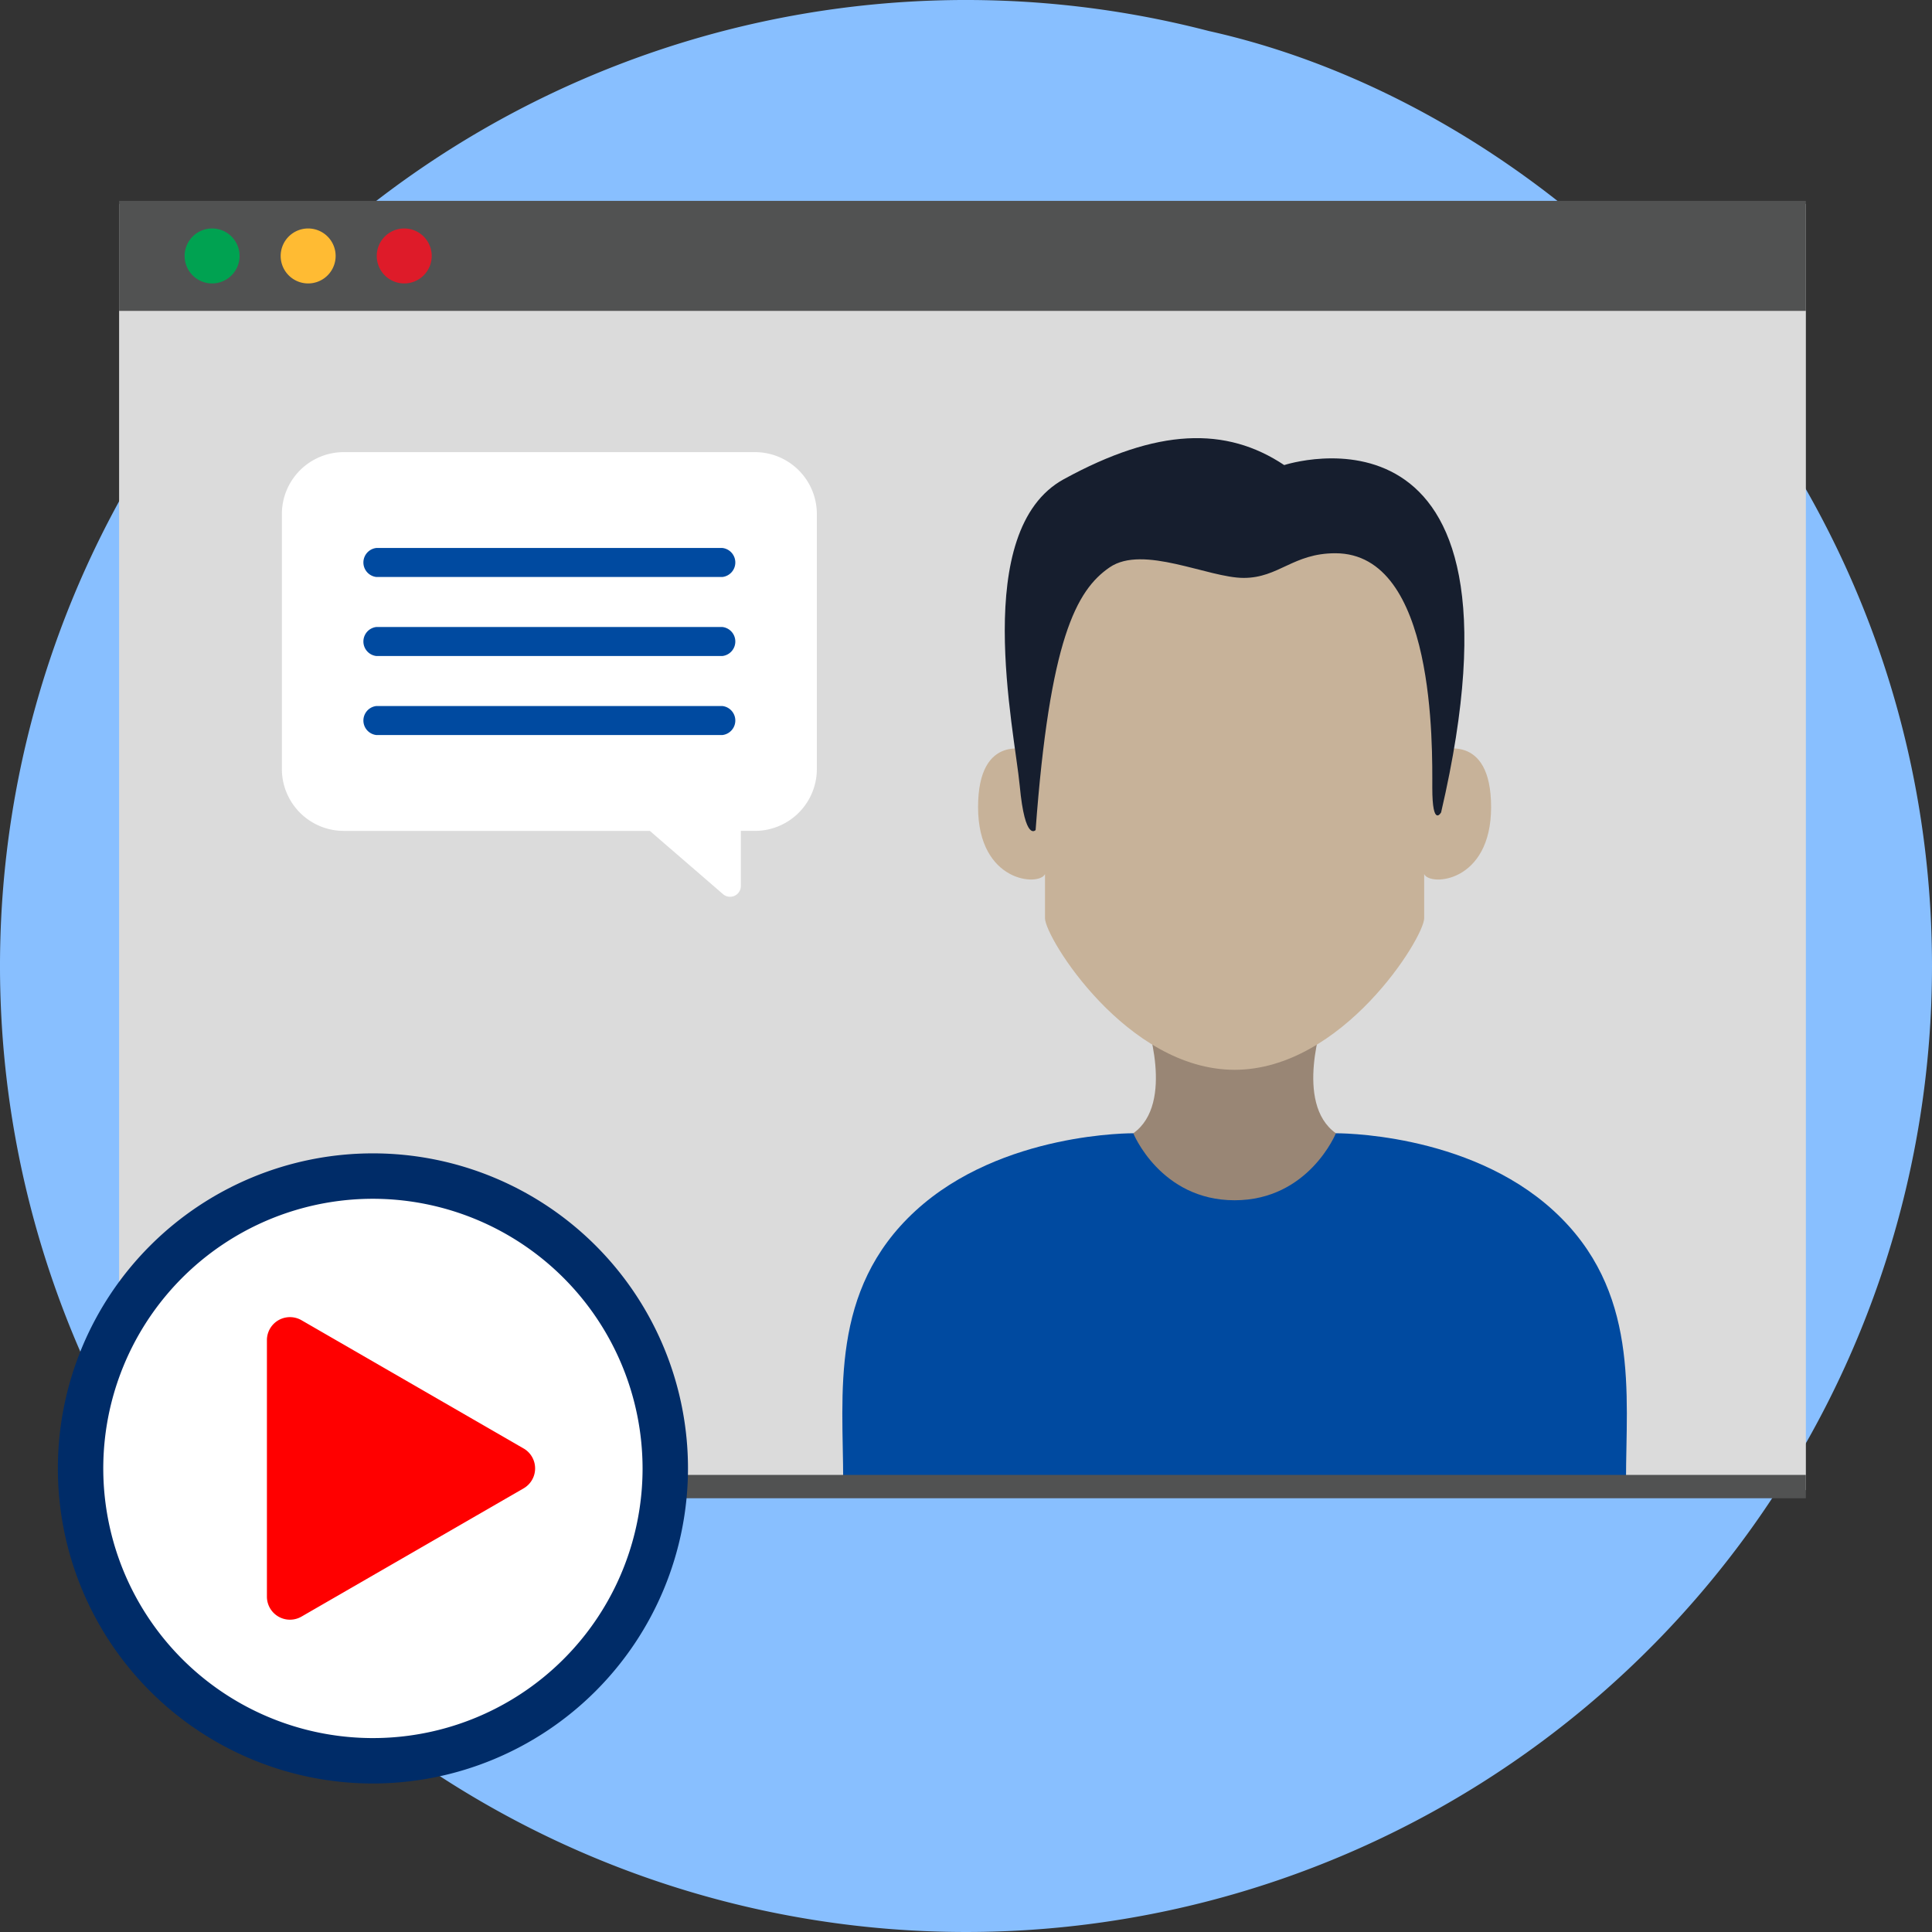
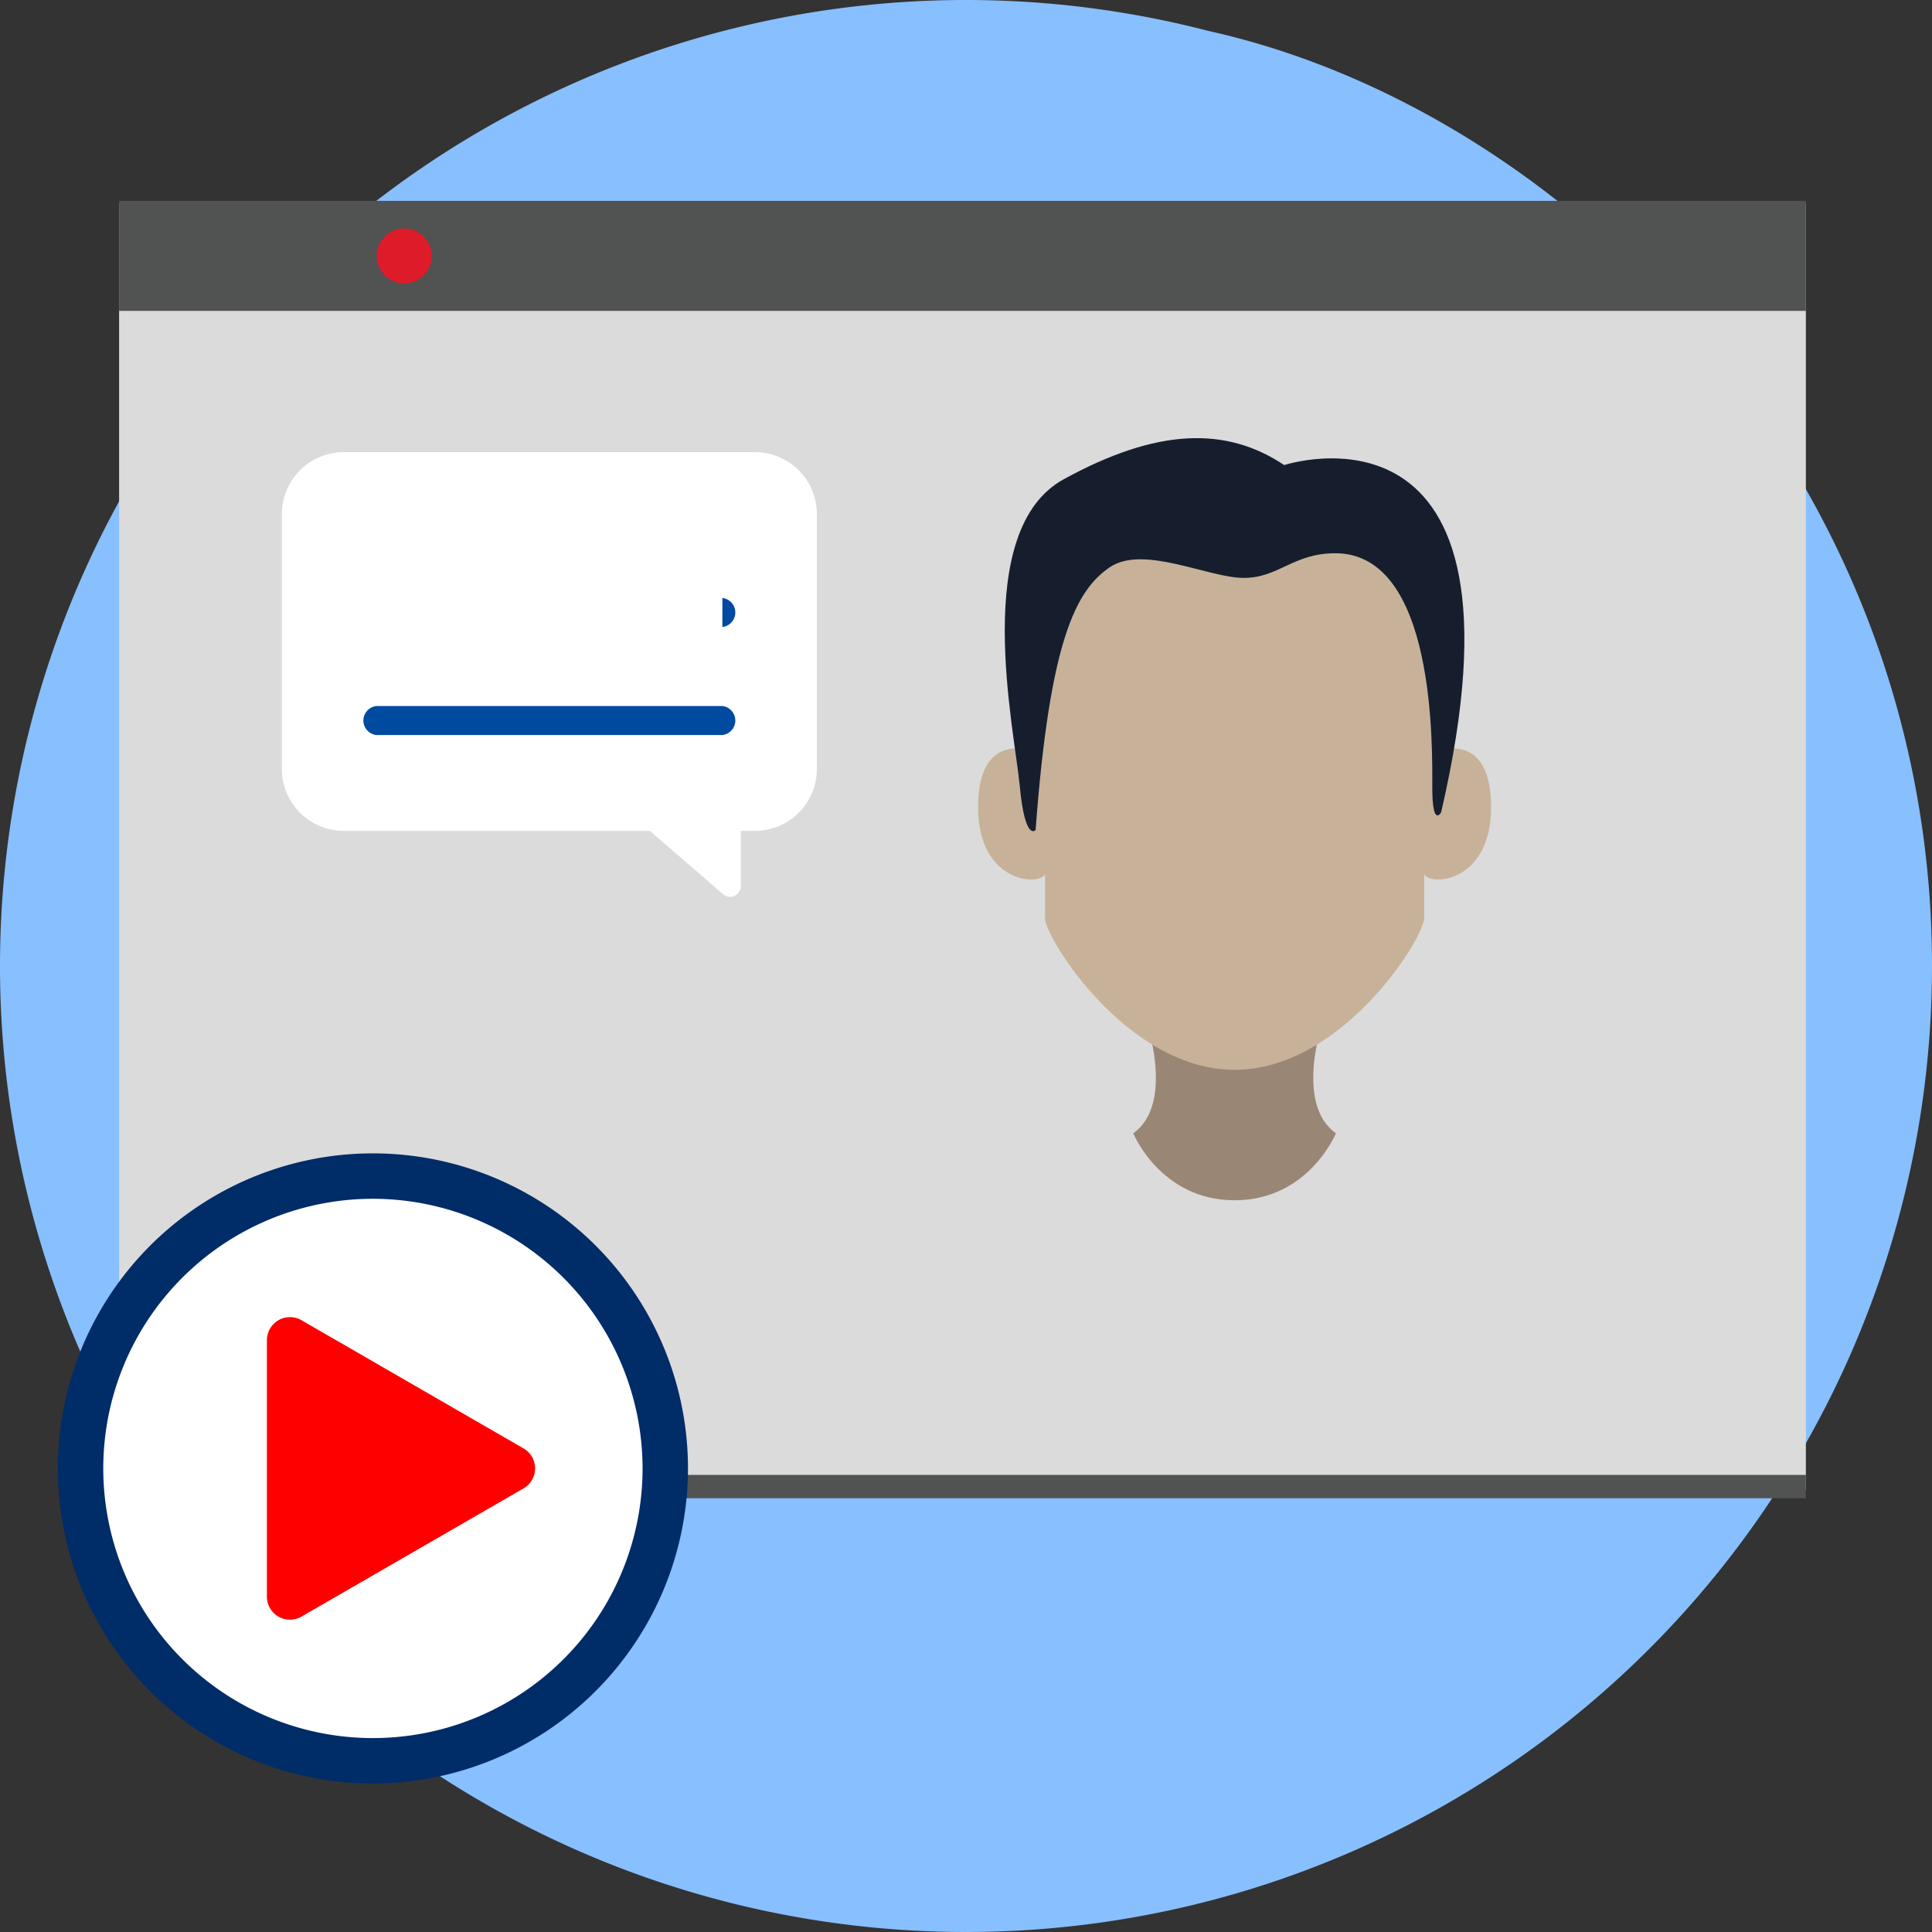
<svg xmlns="http://www.w3.org/2000/svg" id="video-interview" width="297.8" height="297.8" viewBox="0 0 297.8 297.8">
  <rect x="0" y="0" width="297.8" height="297.8" fill="#333333" stroke="none" />
  <path id="Path_1493" data-name="Path 1493" d="M297.8,148.945A148.9,148.9,0,1,1,186.326,4.78C241.863,17.136,297.8,73.318,297.8,148.945" fill="#88bfff" />
  <rect id="Rectangle_900" data-name="Rectangle 900" width="260" height="198.235" transform="translate(18.359 31.44)" fill="#dbdbdb" />
  <rect id="Rectangle_901" data-name="Rectangle 901" width="260" height="16.957" transform="translate(18.359 30.963)" fill="#515252" />
-   <path id="Path_1494" data-name="Path 1494" d="M32.693,35.217a4.236,4.236,0,1,1-4.237,4.237,4.237,4.237,0,0,1,4.237-4.237" fill="#00a251" />
-   <path id="Path_1495" data-name="Path 1495" d="M47.5,35.217a4.236,4.236,0,1,1-4.237,4.237A4.237,4.237,0,0,1,47.5,35.217" fill="#fb3" />
  <path id="Path_1496" data-name="Path 1496" d="M62.31,35.217a4.236,4.236,0,1,1-4.237,4.237,4.237,4.237,0,0,1,4.237-4.237" fill="#de1b29" />
-   <path id="Path_1497" data-name="Path 1497" d="M129.969,228.217c0-13.316-2.174-29.349,11.142-41.578s33.7-11.957,33.7-11.957h30.98s20.382-.272,33.7,11.957,11.142,28.262,11.142,41.578Z" fill="#004aa0" />
  <path id="Path_1498" data-name="Path 1498" d="M176.583,157.018s4.62,13.044-1.9,17.664c0,0,4.2,10.327,15.617,10.327s15.617-10.327,15.617-10.327c-6.522-4.62-1.9-17.664-1.9-17.664Z" fill="#998675" />
  <path id="Path_1499" data-name="Path 1499" d="M190.3,164.9c-16.618,0-29.225-20.382-29.225-23.371v-6.794c-.86,1.9-10.315,1.359-10.315-10.326s8.023-8.7,8.023-8.7c0-32.883,17.477-38.318,31.517-38.318s31.518,5.435,31.518,38.318c0,0,8.022-2.99,8.022,8.7s-9.455,12.229-10.315,10.326v6.794c0,2.989-12.607,23.371-29.225,23.371" fill="#c7b299" />
  <path id="Path_1500" data-name="Path 1500" d="M197.948,71.687s39.676-13.044,24.186,53.535c0,0-1.359,2.446-1.359-3.8s.544-36.143-14.946-36.143c-6.522,0-8.7,3.8-14.131,3.8s-15.49-5.163-20.654-1.63S161.8,98.591,159.631,127.94c0,0-1.631,1.9-2.446-6.794s-7.609-39.4,6.794-47.285,25-8.153,33.969-2.174" fill="#161e2e" />
  <path id="Path_1501" data-name="Path 1501" d="M116.391,69.692H52.966a9.545,9.545,0,0,0-9.517,9.517v39.349a9.545,9.545,0,0,0,9.517,9.516h47.2l11.286,9.754a1.658,1.658,0,0,0,2.741-1.255v-8.5h2.2a9.545,9.545,0,0,0,9.517-9.516V79.209a9.545,9.545,0,0,0-9.517-9.517" fill="#fff" />
-   <path id="Path_1502" data-name="Path 1502" d="M58.011,88.938h53.335a2.251,2.251,0,0,0,0-4.473H58.011a2.251,2.251,0,0,0,0,4.473" fill="#004aa0" />
-   <path id="Path_1503" data-name="Path 1503" d="M111.346,96.646H58.011a2.251,2.251,0,0,0,0,4.473h53.335a2.251,2.251,0,0,0,0-4.473" fill="#004aa0" />
+   <path id="Path_1503" data-name="Path 1503" d="M111.346,96.646H58.011h53.335a2.251,2.251,0,0,0,0-4.473" fill="#004aa0" />
  <path id="Path_1504" data-name="Path 1504" d="M111.346,108.827H58.011a2.251,2.251,0,0,0,0,4.473h53.335a2.251,2.251,0,0,0,0-4.473" fill="#004aa0" />
  <rect id="Rectangle_902" data-name="Rectangle 902" width="260" height="3.597" transform="translate(18.359 227.344)" fill="#515252" />
  <path id="Path_1505" data-name="Path 1505" d="M102.547,226.345a45.064,45.064,0,1,1-45.064-45.064,45.064,45.064,0,0,1,45.064,45.064" fill="#fff" />
  <path id="Path_1506" data-name="Path 1506" d="M57.483,274.909a48.564,48.564,0,1,1,48.564-48.565,48.62,48.62,0,0,1-48.564,48.565m0-90.128a41.564,41.564,0,1,0,41.564,41.563,41.611,41.611,0,0,0-41.564-41.563" fill="#002c68" />
  <path id="Path_1507" data-name="Path 1507" d="M80.706,223.268,46.472,203.5a3.553,3.553,0,0,0-5.33,3.077v39.53a3.553,3.553,0,0,0,5.33,3.077l34.234-19.765a3.553,3.553,0,0,0,0-6.154" fill="red" />
</svg>